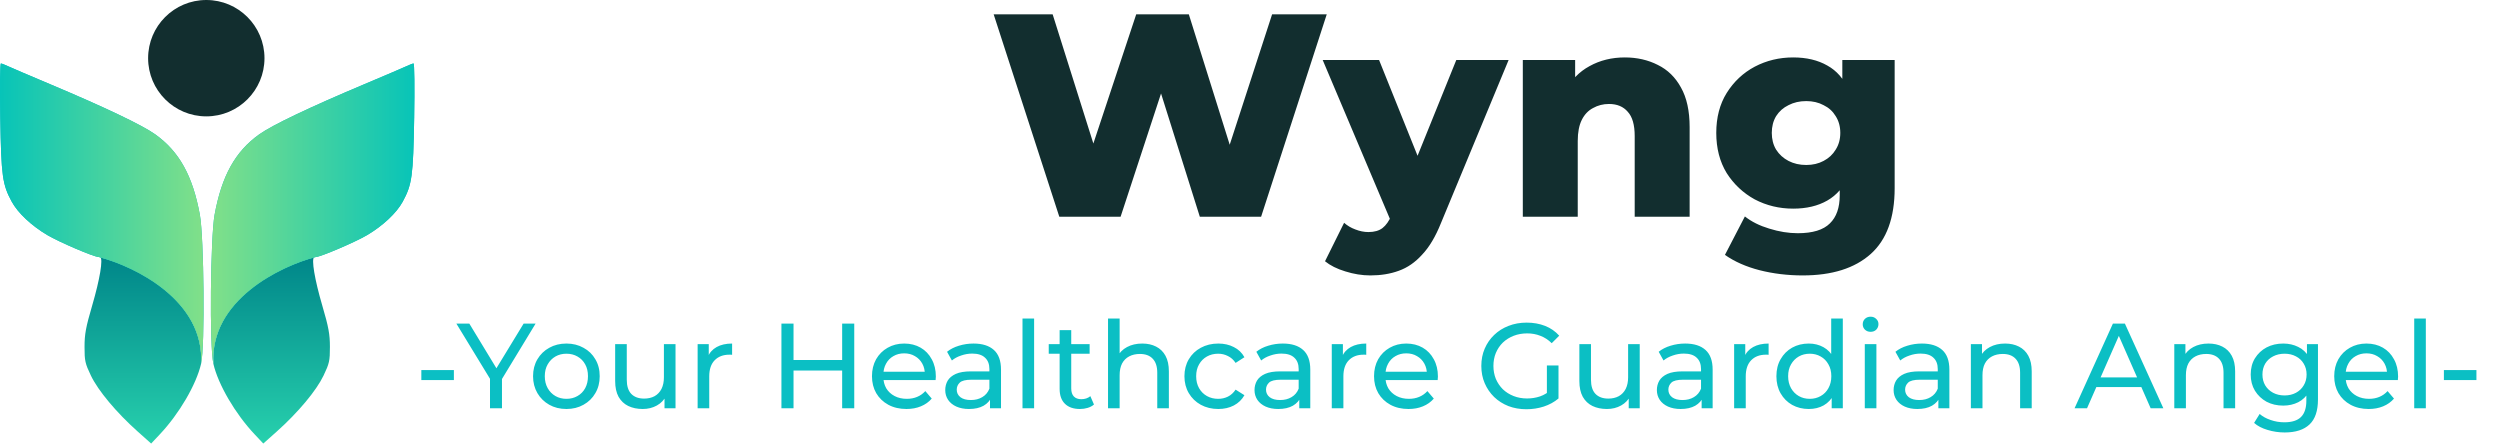
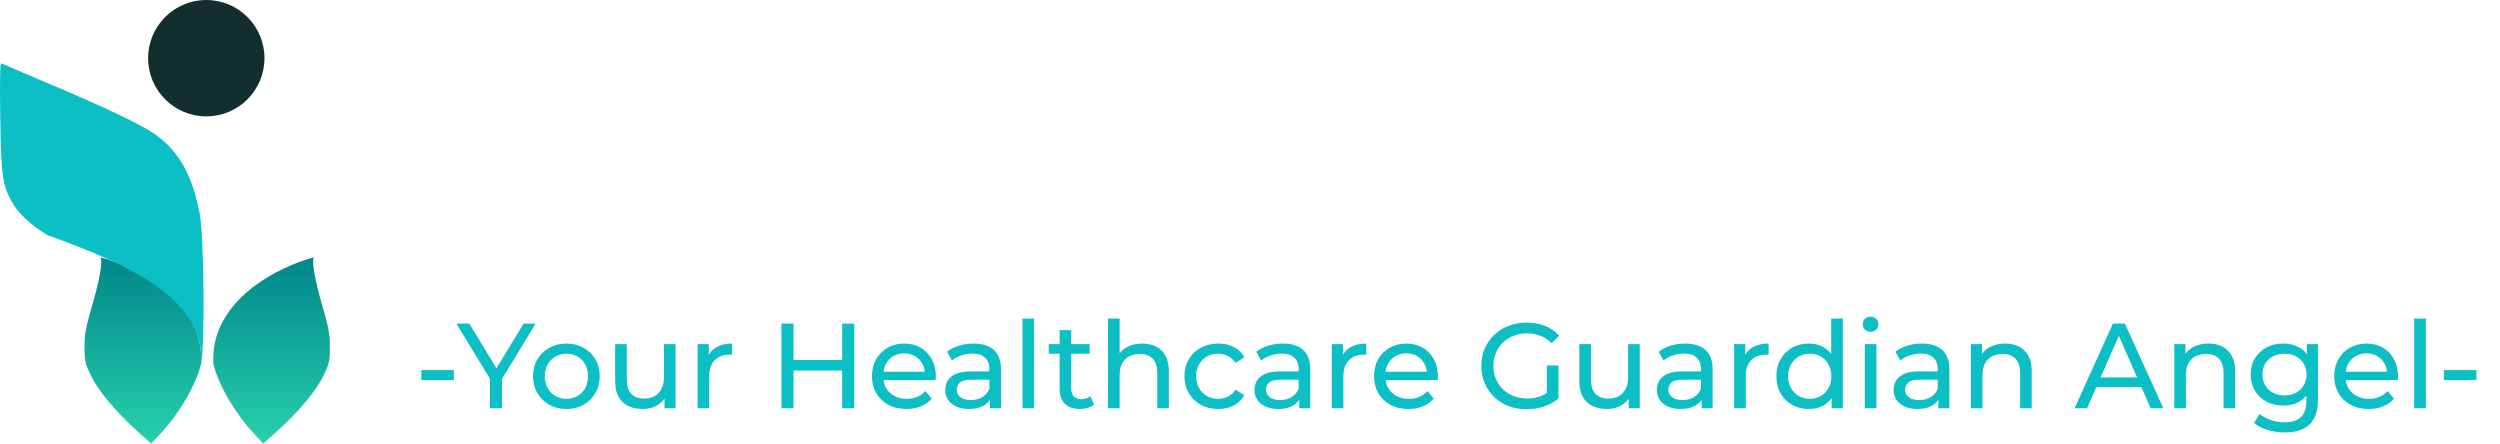
<svg xmlns="http://www.w3.org/2000/svg" width="248" height="44" viewBox="0 0 248 44" fill="none">
  <path d="M25.244 43.07C23.335 41.04 21.644 38.149 21.167 36.092C20.806 29.805 27.66 26.439 31.168 25.519C31.181 25.512 31.195 25.508 31.211 25.508C31.196 25.512 31.182 25.515 31.168 25.519C30.873 25.686 31.207 27.706 31.97 30.311C32.598 32.452 32.726 33.148 32.728 34.411C32.73 35.789 32.67 36.056 32.096 37.257C31.382 38.752 29.567 40.924 27.46 42.803L26.119 44L25.244 43.07Z" fill="url(#paint0_linear_1326_2654)" />
-   <path d="M36.154 8.348C38.16 7.504 40.041 6.699 40.335 6.56C40.628 6.421 40.938 6.302 41.024 6.296C41.111 6.29 41.139 8.645 41.088 11.666C40.99 17.479 40.878 18.299 39.944 20.015C39.339 21.126 37.989 22.393 36.421 23.32C35.249 24.014 31.779 25.496 31.329 25.496C27.834 26.4 20.805 29.779 21.168 36.092C20.763 34.348 20.884 23.51 21.285 21.316C21.992 17.446 23.334 15.027 25.721 13.324C27.002 12.41 30.717 10.638 36.154 8.348Z" fill="#0BBFC4" />
-   <path d="M36.154 8.348C38.16 7.504 40.041 6.699 40.335 6.56C40.628 6.421 40.938 6.302 41.024 6.296C41.111 6.29 41.139 8.645 41.088 11.666C40.99 17.479 40.878 18.299 39.944 20.015C39.339 21.126 37.989 22.393 36.421 23.32C35.249 24.014 31.779 25.496 31.329 25.496C27.834 26.4 20.805 29.779 21.168 36.092C20.763 34.348 20.884 23.51 21.285 21.316C21.992 17.446 23.334 15.027 25.721 13.324C27.002 12.41 30.717 10.638 36.154 8.348Z" fill="url(#paint1_linear_1326_2654)" />
  <path d="M15.869 43.07C17.779 41.04 19.469 38.149 19.947 36.092C20.308 29.805 13.454 26.439 9.946 25.519C9.933 25.512 9.919 25.508 9.903 25.508C9.918 25.512 9.932 25.515 9.946 25.519C10.241 25.686 9.907 27.706 9.143 30.311C8.516 32.452 8.387 33.148 8.386 34.411C8.384 35.789 8.443 36.056 9.017 37.257C9.732 38.752 11.547 40.924 13.653 42.803L14.995 44L15.869 43.07Z" fill="url(#paint2_linear_1326_2654)" />
-   <path d="M4.959 8.348C2.954 7.504 1.073 6.699 0.779 6.56C0.486 6.421 0.176 6.302 0.09 6.296C0.003 6.29 -0.025 8.645 0.025 11.666C0.123 17.479 0.236 18.299 1.17 20.015C1.775 21.126 3.125 22.393 4.693 23.32C5.865 24.014 9.335 25.496 9.785 25.496C13.28 26.4 20.309 29.779 19.946 36.092C20.35 34.348 20.23 23.51 19.829 21.316C19.122 17.446 17.779 15.027 15.393 13.324C14.111 12.41 10.397 10.638 4.959 8.348Z" fill="#0BBFC4" />
-   <path d="M4.959 8.348C2.954 7.504 1.073 6.699 0.779 6.56C0.486 6.421 0.176 6.302 0.09 6.296C0.003 6.29 -0.025 8.645 0.025 11.666C0.123 17.479 0.236 18.299 1.17 20.015C1.775 21.126 3.125 22.393 4.693 23.32C5.865 24.014 9.335 25.496 9.785 25.496C13.28 26.4 20.309 29.779 19.946 36.092C20.35 34.348 20.23 23.51 19.829 21.316C19.122 17.446 17.779 15.027 15.393 13.324C14.111 12.41 10.397 10.638 4.959 8.348Z" fill="url(#paint3_linear_1326_2654)" />
+   <path d="M4.959 8.348C2.954 7.504 1.073 6.699 0.779 6.56C0.486 6.421 0.176 6.302 0.09 6.296C0.003 6.29 -0.025 8.645 0.025 11.666C0.123 17.479 0.236 18.299 1.17 20.015C1.775 21.126 3.125 22.393 4.693 23.32C13.28 26.4 20.309 29.779 19.946 36.092C20.35 34.348 20.23 23.51 19.829 21.316C19.122 17.446 17.779 15.027 15.393 13.324C14.111 12.41 10.397 10.638 4.959 8.348Z" fill="#0BBFC4" />
  <circle cx="20.465" cy="5.772" r="5.772" fill="#122E2F" />
  <path d="M41.797 37.704V36.708H45.025V37.704H41.797ZM48.608 40.5V37.284L48.884 38.028L45.272 32.1H46.556L49.592 37.104H48.896L51.944 32.1H53.132L49.532 38.028L49.796 37.284V40.5H48.608ZM56.191 40.572C55.551 40.572 54.983 40.432 54.487 40.152C53.991 39.872 53.599 39.488 53.311 39C53.023 38.504 52.879 37.944 52.879 37.32C52.879 36.688 53.023 36.128 53.311 35.64C53.599 35.152 53.991 34.772 54.487 34.5C54.983 34.22 55.551 34.08 56.191 34.08C56.823 34.08 57.387 34.22 57.883 34.5C58.387 34.772 58.779 35.152 59.059 35.64C59.347 36.12 59.491 36.68 59.491 37.32C59.491 37.952 59.347 38.512 59.059 39C58.779 39.488 58.387 39.872 57.883 40.152C57.387 40.432 56.823 40.572 56.191 40.572ZM56.191 39.564C56.599 39.564 56.963 39.472 57.283 39.288C57.611 39.104 57.867 38.844 58.051 38.508C58.235 38.164 58.327 37.768 58.327 37.32C58.327 36.864 58.235 36.472 58.051 36.144C57.867 35.808 57.611 35.548 57.283 35.364C56.963 35.18 56.599 35.088 56.191 35.088C55.783 35.088 55.419 35.18 55.099 35.364C54.779 35.548 54.523 35.808 54.331 36.144C54.139 36.472 54.043 36.864 54.043 37.32C54.043 37.768 54.139 38.164 54.331 38.508C54.523 38.844 54.779 39.104 55.099 39.288C55.419 39.472 55.783 39.564 56.191 39.564ZM63.76 40.572C63.216 40.572 62.736 40.472 62.32 40.272C61.912 40.072 61.592 39.768 61.36 39.36C61.136 38.944 61.024 38.424 61.024 37.8V34.14H62.176V37.668C62.176 38.292 62.324 38.76 62.62 39.072C62.924 39.384 63.348 39.54 63.892 39.54C64.292 39.54 64.64 39.46 64.936 39.3C65.232 39.132 65.46 38.892 65.62 38.58C65.78 38.26 65.86 37.876 65.86 37.428V34.14H67.012V40.5H65.92V38.784L66.1 39.24C65.892 39.664 65.58 39.992 65.164 40.224C64.748 40.456 64.28 40.572 63.76 40.572ZM69.205 40.5V34.14H70.309V35.868L70.201 35.436C70.377 34.996 70.673 34.66 71.089 34.428C71.505 34.196 72.017 34.08 72.625 34.08V35.196C72.577 35.188 72.529 35.184 72.481 35.184C72.441 35.184 72.401 35.184 72.361 35.184C71.745 35.184 71.257 35.368 70.897 35.736C70.537 36.104 70.357 36.636 70.357 37.332V40.5H69.205ZM83.542 32.1H84.742V40.5H83.542V32.1ZM78.718 40.5H77.518V32.1H78.718V40.5ZM83.65 36.756H78.598V35.712H83.65V36.756ZM89.92 40.572C89.24 40.572 88.64 40.432 88.12 40.152C87.608 39.872 87.208 39.488 86.92 39C86.64 38.512 86.5 37.952 86.5 37.32C86.5 36.688 86.636 36.128 86.908 35.64C87.188 35.152 87.568 34.772 88.048 34.5C88.536 34.22 89.084 34.08 89.692 34.08C90.308 34.08 90.852 34.216 91.324 34.488C91.796 34.76 92.164 35.144 92.428 35.64C92.7 36.128 92.836 36.7 92.836 37.356C92.836 37.404 92.832 37.46 92.824 37.524C92.824 37.588 92.82 37.648 92.812 37.704H87.4V36.876H92.212L91.744 37.164C91.752 36.756 91.668 36.392 91.492 36.072C91.316 35.752 91.072 35.504 90.76 35.328C90.456 35.144 90.1 35.052 89.692 35.052C89.292 35.052 88.936 35.144 88.624 35.328C88.312 35.504 88.068 35.756 87.892 36.084C87.716 36.404 87.628 36.772 87.628 37.188V37.38C87.628 37.804 87.724 38.184 87.916 38.52C88.116 38.848 88.392 39.104 88.744 39.288C89.096 39.472 89.5 39.564 89.956 39.564C90.332 39.564 90.672 39.5 90.976 39.372C91.288 39.244 91.56 39.052 91.792 38.796L92.428 39.54C92.14 39.876 91.78 40.132 91.348 40.308C90.924 40.484 90.448 40.572 89.92 40.572ZM98.208 40.5V39.156L98.148 38.904V36.612C98.148 36.124 98.004 35.748 97.716 35.484C97.436 35.212 97.012 35.076 96.444 35.076C96.068 35.076 95.7 35.14 95.34 35.268C94.98 35.388 94.676 35.552 94.428 35.76L93.948 34.896C94.276 34.632 94.668 34.432 95.124 34.296C95.588 34.152 96.072 34.08 96.576 34.08C97.448 34.08 98.12 34.292 98.592 34.716C99.064 35.14 99.3 35.788 99.3 36.66V40.5H98.208ZM96.12 40.572C95.648 40.572 95.232 40.492 94.872 40.332C94.52 40.172 94.248 39.952 94.056 39.672C93.864 39.384 93.768 39.06 93.768 38.7C93.768 38.356 93.848 38.044 94.008 37.764C94.176 37.484 94.444 37.26 94.812 37.092C95.188 36.924 95.692 36.84 96.324 36.84H98.34V37.668H96.372C95.796 37.668 95.408 37.764 95.208 37.956C95.008 38.148 94.908 38.38 94.908 38.652C94.908 38.964 95.032 39.216 95.28 39.408C95.528 39.592 95.872 39.684 96.312 39.684C96.744 39.684 97.12 39.588 97.44 39.396C97.768 39.204 98.004 38.924 98.148 38.556L98.376 39.348C98.224 39.724 97.956 40.024 97.572 40.248C97.188 40.464 96.704 40.572 96.12 40.572ZM101.432 40.5V31.596H102.584V40.5H101.432ZM107.131 40.572C106.491 40.572 105.995 40.4 105.643 40.056C105.291 39.712 105.115 39.22 105.115 38.58V32.748H106.267V38.532C106.267 38.876 106.351 39.14 106.519 39.324C106.695 39.508 106.943 39.6 107.263 39.6C107.623 39.6 107.923 39.5 108.163 39.3L108.523 40.128C108.347 40.28 108.135 40.392 107.887 40.464C107.647 40.536 107.395 40.572 107.131 40.572ZM104.035 35.088V34.14H108.091V35.088H104.035ZM113.312 34.08C113.832 34.08 114.288 34.18 114.68 34.38C115.08 34.58 115.392 34.884 115.616 35.292C115.84 35.7 115.952 36.216 115.952 36.84V40.5H114.8V36.972C114.8 36.356 114.648 35.892 114.344 35.58C114.048 35.268 113.628 35.112 113.084 35.112C112.676 35.112 112.32 35.192 112.016 35.352C111.712 35.512 111.476 35.748 111.308 36.06C111.148 36.372 111.068 36.76 111.068 37.224V40.5H109.916V31.596H111.068V35.856L110.84 35.4C111.048 34.984 111.368 34.66 111.8 34.428C112.232 34.196 112.736 34.08 113.312 34.08ZM120.856 40.572C120.208 40.572 119.628 40.432 119.116 40.152C118.612 39.872 118.216 39.488 117.928 39C117.64 38.512 117.496 37.952 117.496 37.32C117.496 36.688 117.64 36.128 117.928 35.64C118.216 35.152 118.612 34.772 119.116 34.5C119.628 34.22 120.208 34.08 120.856 34.08C121.432 34.08 121.944 34.196 122.392 34.428C122.848 34.652 123.2 34.988 123.448 35.436L122.572 36C122.364 35.688 122.108 35.46 121.804 35.316C121.508 35.164 121.188 35.088 120.844 35.088C120.428 35.088 120.056 35.18 119.728 35.364C119.4 35.548 119.14 35.808 118.948 36.144C118.756 36.472 118.66 36.864 118.66 37.32C118.66 37.776 118.756 38.172 118.948 38.508C119.14 38.844 119.4 39.104 119.728 39.288C120.056 39.472 120.428 39.564 120.844 39.564C121.188 39.564 121.508 39.492 121.804 39.348C122.108 39.196 122.364 38.964 122.572 38.652L123.448 39.204C123.2 39.644 122.848 39.984 122.392 40.224C121.944 40.456 121.432 40.572 120.856 40.572ZM128.888 40.5V39.156L128.828 38.904V36.612C128.828 36.124 128.684 35.748 128.396 35.484C128.116 35.212 127.692 35.076 127.124 35.076C126.748 35.076 126.38 35.14 126.02 35.268C125.66 35.388 125.356 35.552 125.108 35.76L124.628 34.896C124.956 34.632 125.348 34.432 125.804 34.296C126.268 34.152 126.752 34.08 127.256 34.08C128.128 34.08 128.8 34.292 129.272 34.716C129.744 35.14 129.98 35.788 129.98 36.66V40.5H128.888ZM126.8 40.572C126.328 40.572 125.912 40.492 125.552 40.332C125.2 40.172 124.928 39.952 124.736 39.672C124.544 39.384 124.448 39.06 124.448 38.7C124.448 38.356 124.528 38.044 124.688 37.764C124.856 37.484 125.124 37.26 125.492 37.092C125.868 36.924 126.372 36.84 127.004 36.84H129.02V37.668H127.052C126.476 37.668 126.088 37.764 125.888 37.956C125.688 38.148 125.588 38.38 125.588 38.652C125.588 38.964 125.712 39.216 125.96 39.408C126.208 39.592 126.552 39.684 126.992 39.684C127.424 39.684 127.8 39.588 128.12 39.396C128.448 39.204 128.684 38.924 128.828 38.556L129.056 39.348C128.904 39.724 128.636 40.024 128.252 40.248C127.868 40.464 127.384 40.572 126.8 40.572ZM132.112 40.5V34.14H133.216V35.868L133.108 35.436C133.284 34.996 133.58 34.66 133.996 34.428C134.412 34.196 134.924 34.08 135.532 34.08V35.196C135.484 35.188 135.436 35.184 135.388 35.184C135.348 35.184 135.308 35.184 135.268 35.184C134.652 35.184 134.164 35.368 133.804 35.736C133.444 36.104 133.264 36.636 133.264 37.332V40.5H132.112ZM139.725 40.572C139.045 40.572 138.445 40.432 137.925 40.152C137.413 39.872 137.013 39.488 136.725 39C136.445 38.512 136.305 37.952 136.305 37.32C136.305 36.688 136.441 36.128 136.713 35.64C136.993 35.152 137.373 34.772 137.853 34.5C138.341 34.22 138.889 34.08 139.497 34.08C140.113 34.08 140.657 34.216 141.129 34.488C141.601 34.76 141.969 35.144 142.233 35.64C142.505 36.128 142.641 36.7 142.641 37.356C142.641 37.404 142.637 37.46 142.629 37.524C142.629 37.588 142.625 37.648 142.617 37.704H137.205V36.876H142.017L141.549 37.164C141.557 36.756 141.473 36.392 141.297 36.072C141.121 35.752 140.877 35.504 140.565 35.328C140.261 35.144 139.905 35.052 139.497 35.052C139.097 35.052 138.741 35.144 138.429 35.328C138.117 35.504 137.873 35.756 137.697 36.084C137.521 36.404 137.433 36.772 137.433 37.188V37.38C137.433 37.804 137.529 38.184 137.721 38.52C137.921 38.848 138.197 39.104 138.549 39.288C138.901 39.472 139.305 39.564 139.761 39.564C140.137 39.564 140.477 39.5 140.781 39.372C141.093 39.244 141.365 39.052 141.597 38.796L142.233 39.54C141.945 39.876 141.585 40.132 141.153 40.308C140.729 40.484 140.253 40.572 139.725 40.572ZM151.423 40.596C150.775 40.596 150.179 40.492 149.635 40.284C149.091 40.068 148.619 39.768 148.219 39.384C147.819 38.992 147.507 38.536 147.283 38.016C147.059 37.496 146.947 36.924 146.947 36.3C146.947 35.676 147.059 35.104 147.283 34.584C147.507 34.064 147.819 33.612 148.219 33.228C148.627 32.836 149.103 32.536 149.647 32.328C150.191 32.112 150.791 32.004 151.447 32.004C152.111 32.004 152.719 32.112 153.271 32.328C153.823 32.544 154.291 32.868 154.675 33.3L153.931 34.044C153.587 33.708 153.211 33.464 152.803 33.312C152.403 33.152 151.967 33.072 151.495 33.072C151.015 33.072 150.567 33.152 150.151 33.312C149.743 33.472 149.387 33.696 149.083 33.984C148.787 34.272 148.555 34.616 148.387 35.016C148.227 35.408 148.147 35.836 148.147 36.3C148.147 36.756 148.227 37.184 148.387 37.584C148.555 37.976 148.787 38.32 149.083 38.616C149.387 38.904 149.743 39.128 150.151 39.288C150.559 39.448 151.003 39.528 151.483 39.528C151.931 39.528 152.359 39.46 152.767 39.324C153.183 39.18 153.567 38.944 153.919 38.616L154.603 39.528C154.187 39.88 153.699 40.148 153.139 40.332C152.587 40.508 152.015 40.596 151.423 40.596ZM153.451 39.372V36.252H154.603V39.528L153.451 39.372ZM159.409 40.572C158.865 40.572 158.385 40.472 157.969 40.272C157.561 40.072 157.241 39.768 157.009 39.36C156.785 38.944 156.673 38.424 156.673 37.8V34.14H157.825V37.668C157.825 38.292 157.973 38.76 158.269 39.072C158.573 39.384 158.997 39.54 159.541 39.54C159.941 39.54 160.289 39.46 160.585 39.3C160.881 39.132 161.109 38.892 161.269 38.58C161.429 38.26 161.509 37.876 161.509 37.428V34.14H162.661V40.5H161.569V38.784L161.749 39.24C161.541 39.664 161.229 39.992 160.813 40.224C160.397 40.456 159.929 40.572 159.409 40.572ZM168.802 40.5V39.156L168.742 38.904V36.612C168.742 36.124 168.598 35.748 168.31 35.484C168.03 35.212 167.606 35.076 167.038 35.076C166.662 35.076 166.294 35.14 165.934 35.268C165.574 35.388 165.27 35.552 165.022 35.76L164.542 34.896C164.87 34.632 165.262 34.432 165.718 34.296C166.182 34.152 166.666 34.08 167.17 34.08C168.042 34.08 168.714 34.292 169.186 34.716C169.658 35.14 169.894 35.788 169.894 36.66V40.5H168.802ZM166.714 40.572C166.242 40.572 165.826 40.492 165.466 40.332C165.114 40.172 164.842 39.952 164.65 39.672C164.458 39.384 164.362 39.06 164.362 38.7C164.362 38.356 164.442 38.044 164.602 37.764C164.77 37.484 165.038 37.26 165.406 37.092C165.782 36.924 166.286 36.84 166.918 36.84H168.934V37.668H166.966C166.39 37.668 166.002 37.764 165.802 37.956C165.602 38.148 165.502 38.38 165.502 38.652C165.502 38.964 165.626 39.216 165.874 39.408C166.122 39.592 166.466 39.684 166.906 39.684C167.338 39.684 167.714 39.588 168.034 39.396C168.362 39.204 168.598 38.924 168.742 38.556L168.97 39.348C168.818 39.724 168.55 40.024 168.166 40.248C167.782 40.464 167.298 40.572 166.714 40.572ZM172.026 40.5V34.14H173.13V35.868L173.022 35.436C173.198 34.996 173.494 34.66 173.91 34.428C174.326 34.196 174.838 34.08 175.446 34.08V35.196C175.398 35.188 175.35 35.184 175.302 35.184C175.262 35.184 175.222 35.184 175.182 35.184C174.566 35.184 174.078 35.368 173.718 35.736C173.358 36.104 173.178 36.636 173.178 37.332V40.5H172.026ZM179.435 40.572C178.819 40.572 178.267 40.436 177.779 40.164C177.299 39.892 176.919 39.512 176.639 39.024C176.359 38.536 176.219 37.968 176.219 37.32C176.219 36.672 176.359 36.108 176.639 35.628C176.919 35.14 177.299 34.76 177.779 34.488C178.267 34.216 178.819 34.08 179.435 34.08C179.971 34.08 180.455 34.2 180.887 34.44C181.319 34.68 181.663 35.04 181.919 35.52C182.183 36 182.315 36.6 182.315 37.32C182.315 38.04 182.187 38.64 181.931 39.12C181.683 39.6 181.343 39.964 180.911 40.212C180.479 40.452 179.987 40.572 179.435 40.572ZM179.531 39.564C179.931 39.564 180.291 39.472 180.611 39.288C180.939 39.104 181.195 38.844 181.379 38.508C181.571 38.164 181.667 37.768 181.667 37.32C181.667 36.864 181.571 36.472 181.379 36.144C181.195 35.808 180.939 35.548 180.611 35.364C180.291 35.18 179.931 35.088 179.531 35.088C179.123 35.088 178.759 35.18 178.439 35.364C178.119 35.548 177.863 35.808 177.671 36.144C177.479 36.472 177.383 36.864 177.383 37.32C177.383 37.768 177.479 38.164 177.671 38.508C177.863 38.844 178.119 39.104 178.439 39.288C178.759 39.472 179.123 39.564 179.531 39.564ZM181.703 40.5V38.784L181.775 37.308L181.655 35.832V31.596H182.807V40.5H181.703ZM184.987 40.5V34.14H186.139V40.5H184.987ZM185.563 32.916C185.339 32.916 185.151 32.844 184.999 32.7C184.855 32.556 184.783 32.38 184.783 32.172C184.783 31.956 184.855 31.776 184.999 31.632C185.151 31.488 185.339 31.416 185.563 31.416C185.787 31.416 185.971 31.488 186.115 31.632C186.267 31.768 186.343 31.94 186.343 32.148C186.343 32.364 186.271 32.548 186.127 32.7C185.983 32.844 185.795 32.916 185.563 32.916ZM192.286 40.5V39.156L192.226 38.904V36.612C192.226 36.124 192.082 35.748 191.794 35.484C191.514 35.212 191.09 35.076 190.522 35.076C190.146 35.076 189.778 35.14 189.418 35.268C189.058 35.388 188.754 35.552 188.506 35.76L188.026 34.896C188.354 34.632 188.746 34.432 189.202 34.296C189.666 34.152 190.15 34.08 190.654 34.08C191.526 34.08 192.198 34.292 192.67 34.716C193.142 35.14 193.378 35.788 193.378 36.66V40.5H192.286ZM190.198 40.572C189.726 40.572 189.31 40.492 188.95 40.332C188.598 40.172 188.326 39.952 188.134 39.672C187.942 39.384 187.846 39.06 187.846 38.7C187.846 38.356 187.926 38.044 188.086 37.764C188.254 37.484 188.522 37.26 188.89 37.092C189.266 36.924 189.77 36.84 190.402 36.84H192.418V37.668H190.45C189.874 37.668 189.486 37.764 189.286 37.956C189.086 38.148 188.986 38.38 188.986 38.652C188.986 38.964 189.11 39.216 189.358 39.408C189.606 39.592 189.95 39.684 190.39 39.684C190.822 39.684 191.198 39.588 191.518 39.396C191.846 39.204 192.082 38.924 192.226 38.556L192.454 39.348C192.302 39.724 192.034 40.024 191.65 40.248C191.266 40.464 190.782 40.572 190.198 40.572ZM198.906 34.08C199.426 34.08 199.882 34.18 200.274 34.38C200.674 34.58 200.986 34.884 201.21 35.292C201.434 35.7 201.546 36.216 201.546 36.84V40.5H200.394V36.972C200.394 36.356 200.242 35.892 199.938 35.58C199.642 35.268 199.222 35.112 198.678 35.112C198.27 35.112 197.914 35.192 197.61 35.352C197.306 35.512 197.07 35.748 196.902 36.06C196.742 36.372 196.662 36.76 196.662 37.224V40.5H195.51V34.14H196.614V35.856L196.434 35.4C196.642 34.984 196.962 34.66 197.394 34.428C197.826 34.196 198.33 34.08 198.906 34.08ZM205.797 40.5L209.601 32.1H210.789L214.605 40.5H213.345L209.949 32.772H210.429L207.033 40.5H205.797ZM207.417 38.4L207.741 37.44H212.469L212.817 38.4H207.417ZM219.086 34.08C219.606 34.08 220.062 34.18 220.454 34.38C220.854 34.58 221.166 34.884 221.39 35.292C221.614 35.7 221.726 36.216 221.726 36.84V40.5H220.574V36.972C220.574 36.356 220.422 35.892 220.118 35.58C219.822 35.268 219.402 35.112 218.858 35.112C218.45 35.112 218.094 35.192 217.79 35.352C217.486 35.512 217.25 35.748 217.082 36.06C216.922 36.372 216.842 36.76 216.842 37.224V40.5H215.69V34.14H216.794V35.856L216.614 35.4C216.822 34.984 217.142 34.66 217.574 34.428C218.006 34.196 218.51 34.08 219.086 34.08ZM226.642 42.9C226.058 42.9 225.49 42.816 224.938 42.648C224.394 42.488 223.95 42.256 223.606 41.952L224.158 41.064C224.454 41.32 224.818 41.52 225.25 41.664C225.682 41.816 226.134 41.892 226.606 41.892C227.358 41.892 227.91 41.716 228.262 41.364C228.614 41.012 228.79 40.476 228.79 39.756V38.412L228.91 37.152L228.85 35.88V34.14H229.942V39.636C229.942 40.756 229.662 41.58 229.102 42.108C228.542 42.636 227.722 42.9 226.642 42.9ZM226.498 40.236C225.882 40.236 225.33 40.108 224.842 39.852C224.362 39.588 223.978 39.224 223.69 38.76C223.41 38.296 223.27 37.76 223.27 37.152C223.27 36.536 223.41 36 223.69 35.544C223.978 35.08 224.362 34.72 224.842 34.464C225.33 34.208 225.882 34.08 226.498 34.08C227.042 34.08 227.538 34.192 227.986 34.416C228.434 34.632 228.79 34.968 229.054 35.424C229.326 35.88 229.462 36.456 229.462 37.152C229.462 37.84 229.326 38.412 229.054 38.868C228.79 39.324 228.434 39.668 227.986 39.9C227.538 40.124 227.042 40.236 226.498 40.236ZM226.63 39.228C227.054 39.228 227.43 39.14 227.758 38.964C228.086 38.788 228.342 38.544 228.526 38.232C228.718 37.92 228.814 37.56 228.814 37.152C228.814 36.744 228.718 36.384 228.526 36.072C228.342 35.76 228.086 35.52 227.758 35.352C227.43 35.176 227.054 35.088 226.63 35.088C226.206 35.088 225.826 35.176 225.49 35.352C225.162 35.52 224.902 35.76 224.71 36.072C224.526 36.384 224.434 36.744 224.434 37.152C224.434 37.56 224.526 37.92 224.71 38.232C224.902 38.544 225.162 38.788 225.49 38.964C225.826 39.14 226.206 39.228 226.63 39.228ZM234.975 40.572C234.295 40.572 233.695 40.432 233.175 40.152C232.663 39.872 232.263 39.488 231.975 39C231.695 38.512 231.555 37.952 231.555 37.32C231.555 36.688 231.691 36.128 231.963 35.64C232.243 35.152 232.623 34.772 233.103 34.5C233.591 34.22 234.139 34.08 234.747 34.08C235.363 34.08 235.907 34.216 236.379 34.488C236.851 34.76 237.219 35.144 237.483 35.64C237.755 36.128 237.891 36.7 237.891 37.356C237.891 37.404 237.887 37.46 237.879 37.524C237.879 37.588 237.875 37.648 237.867 37.704H232.455V36.876H237.267L236.799 37.164C236.807 36.756 236.723 36.392 236.547 36.072C236.371 35.752 236.127 35.504 235.815 35.328C235.511 35.144 235.155 35.052 234.747 35.052C234.347 35.052 233.991 35.144 233.679 35.328C233.367 35.504 233.123 35.756 232.947 36.084C232.771 36.404 232.683 36.772 232.683 37.188V37.38C232.683 37.804 232.779 38.184 232.971 38.52C233.171 38.848 233.447 39.104 233.799 39.288C234.151 39.472 234.555 39.564 235.011 39.564C235.387 39.564 235.727 39.5 236.031 39.372C236.343 39.244 236.615 39.052 236.847 38.796L237.483 39.54C237.195 39.876 236.835 40.132 236.403 40.308C235.979 40.484 235.503 40.572 234.975 40.572ZM239.49 40.5V31.596H240.642V40.5H239.49ZM242.434 37.704V36.708H245.662V37.704H242.434Z" fill="#0BBFC4" />
-   <path d="M105.083 21.5L98.572 1.423H104.423L109.901 18.804H106.947L112.712 1.423H117.932L123.381 18.804H120.542L126.192 1.423H131.613L125.102 21.5H119.022L114.375 6.729H116.01L111.163 21.5H105.083ZM135.945 27.322C135.122 27.322 134.291 27.188 133.449 26.921C132.627 26.672 131.958 26.337 131.442 25.917L133.335 22.102C133.66 22.389 134.033 22.609 134.453 22.762C134.893 22.934 135.323 23.02 135.744 23.02C136.337 23.02 136.805 22.886 137.149 22.619C137.493 22.351 137.79 21.93 138.038 21.357L138.755 19.55L139.186 19.005L144.463 5.955H149.654L142.943 22.131C142.407 23.469 141.786 24.512 141.079 25.257C140.39 26.022 139.616 26.557 138.755 26.863C137.914 27.169 136.977 27.322 135.945 27.322ZM138.067 22.16L131.212 5.955H136.805L141.853 18.517L138.067 22.16ZM161.187 5.697C162.392 5.697 163.482 5.945 164.457 6.442C165.432 6.92 166.197 7.666 166.751 8.68C167.325 9.693 167.612 11.003 167.612 12.609V21.5H162.162V13.498C162.162 12.389 161.933 11.586 161.474 11.089C161.034 10.572 160.413 10.314 159.61 10.314C159.036 10.314 158.51 10.448 158.032 10.716C157.554 10.964 157.181 11.357 156.914 11.892C156.646 12.427 156.512 13.125 156.512 13.986V21.5H151.063V5.955H156.254V10.372L155.25 9.081C155.843 7.953 156.656 7.112 157.688 6.557C158.721 5.984 159.887 5.697 161.187 5.697ZM178.83 27.322C177.338 27.322 175.914 27.15 174.556 26.806C173.218 26.462 172.07 25.955 171.114 25.286L173.093 21.471C173.744 21.988 174.547 22.389 175.503 22.676C176.478 22.982 177.424 23.135 178.342 23.135C179.814 23.135 180.876 22.81 181.526 22.16C182.176 21.529 182.501 20.601 182.501 19.378V17.542L182.788 13.182L182.759 8.794V5.955H187.95V18.661C187.95 21.605 187.157 23.785 185.57 25.2C183.983 26.615 181.736 27.322 178.83 27.322ZM177.883 20.697C176.506 20.697 175.235 20.391 174.069 19.779C172.921 19.148 171.994 18.278 171.287 17.169C170.598 16.041 170.254 14.712 170.254 13.182C170.254 11.653 170.598 10.334 171.287 9.225C171.994 8.096 172.921 7.226 174.069 6.615C175.235 6.003 176.506 5.697 177.883 5.697C179.202 5.697 180.331 5.964 181.268 6.5C182.204 7.016 182.912 7.829 183.39 8.938C183.887 10.047 184.136 11.462 184.136 13.182C184.136 14.903 183.887 16.318 183.39 17.427C182.912 18.536 182.204 19.358 181.268 19.894C180.331 20.429 179.202 20.697 177.883 20.697ZM179.174 16.366C179.824 16.366 180.398 16.232 180.895 15.965C181.411 15.697 181.812 15.324 182.099 14.846C182.405 14.368 182.558 13.813 182.558 13.182C182.558 12.552 182.405 11.997 182.099 11.519C181.812 11.041 181.411 10.678 180.895 10.429C180.398 10.162 179.824 10.028 179.174 10.028C178.524 10.028 177.941 10.162 177.424 10.429C176.908 10.678 176.497 11.041 176.191 11.519C175.904 11.997 175.761 12.552 175.761 13.182C175.761 13.813 175.904 14.368 176.191 14.846C176.497 15.324 176.908 15.697 177.424 15.965C177.941 16.232 178.524 16.366 179.174 16.366Z" fill="#122E2F" />
  <defs>
    <linearGradient id="paint0_linear_1326_2654" x1="26.941" y1="44" x2="26.941" y2="25.508" gradientUnits="userSpaceOnUse">
      <stop offset="0.008" stop-color="#27D0AD" />
      <stop offset="1" stop-color="#008689" />
    </linearGradient>
    <linearGradient id="paint1_linear_1326_2654" x1="41.114" y1="21.194" x2="20.918" y2="21.194" gradientUnits="userSpaceOnUse">
      <stop stop-color="#07C4B8" />
      <stop offset="1" stop-color="#81E089" />
    </linearGradient>
    <linearGradient id="paint2_linear_1326_2654" x1="14.173" y1="44" x2="14.173" y2="25.508" gradientUnits="userSpaceOnUse">
      <stop offset="0.008" stop-color="#27D0AD" />
      <stop offset="1" stop-color="#008689" />
    </linearGradient>
    <linearGradient id="paint3_linear_1326_2654" x1="0" y1="21.194" x2="20.196" y2="21.194" gradientUnits="userSpaceOnUse">
      <stop stop-color="#07C4B8" />
      <stop offset="1" stop-color="#81E089" />
    </linearGradient>
  </defs>
</svg>